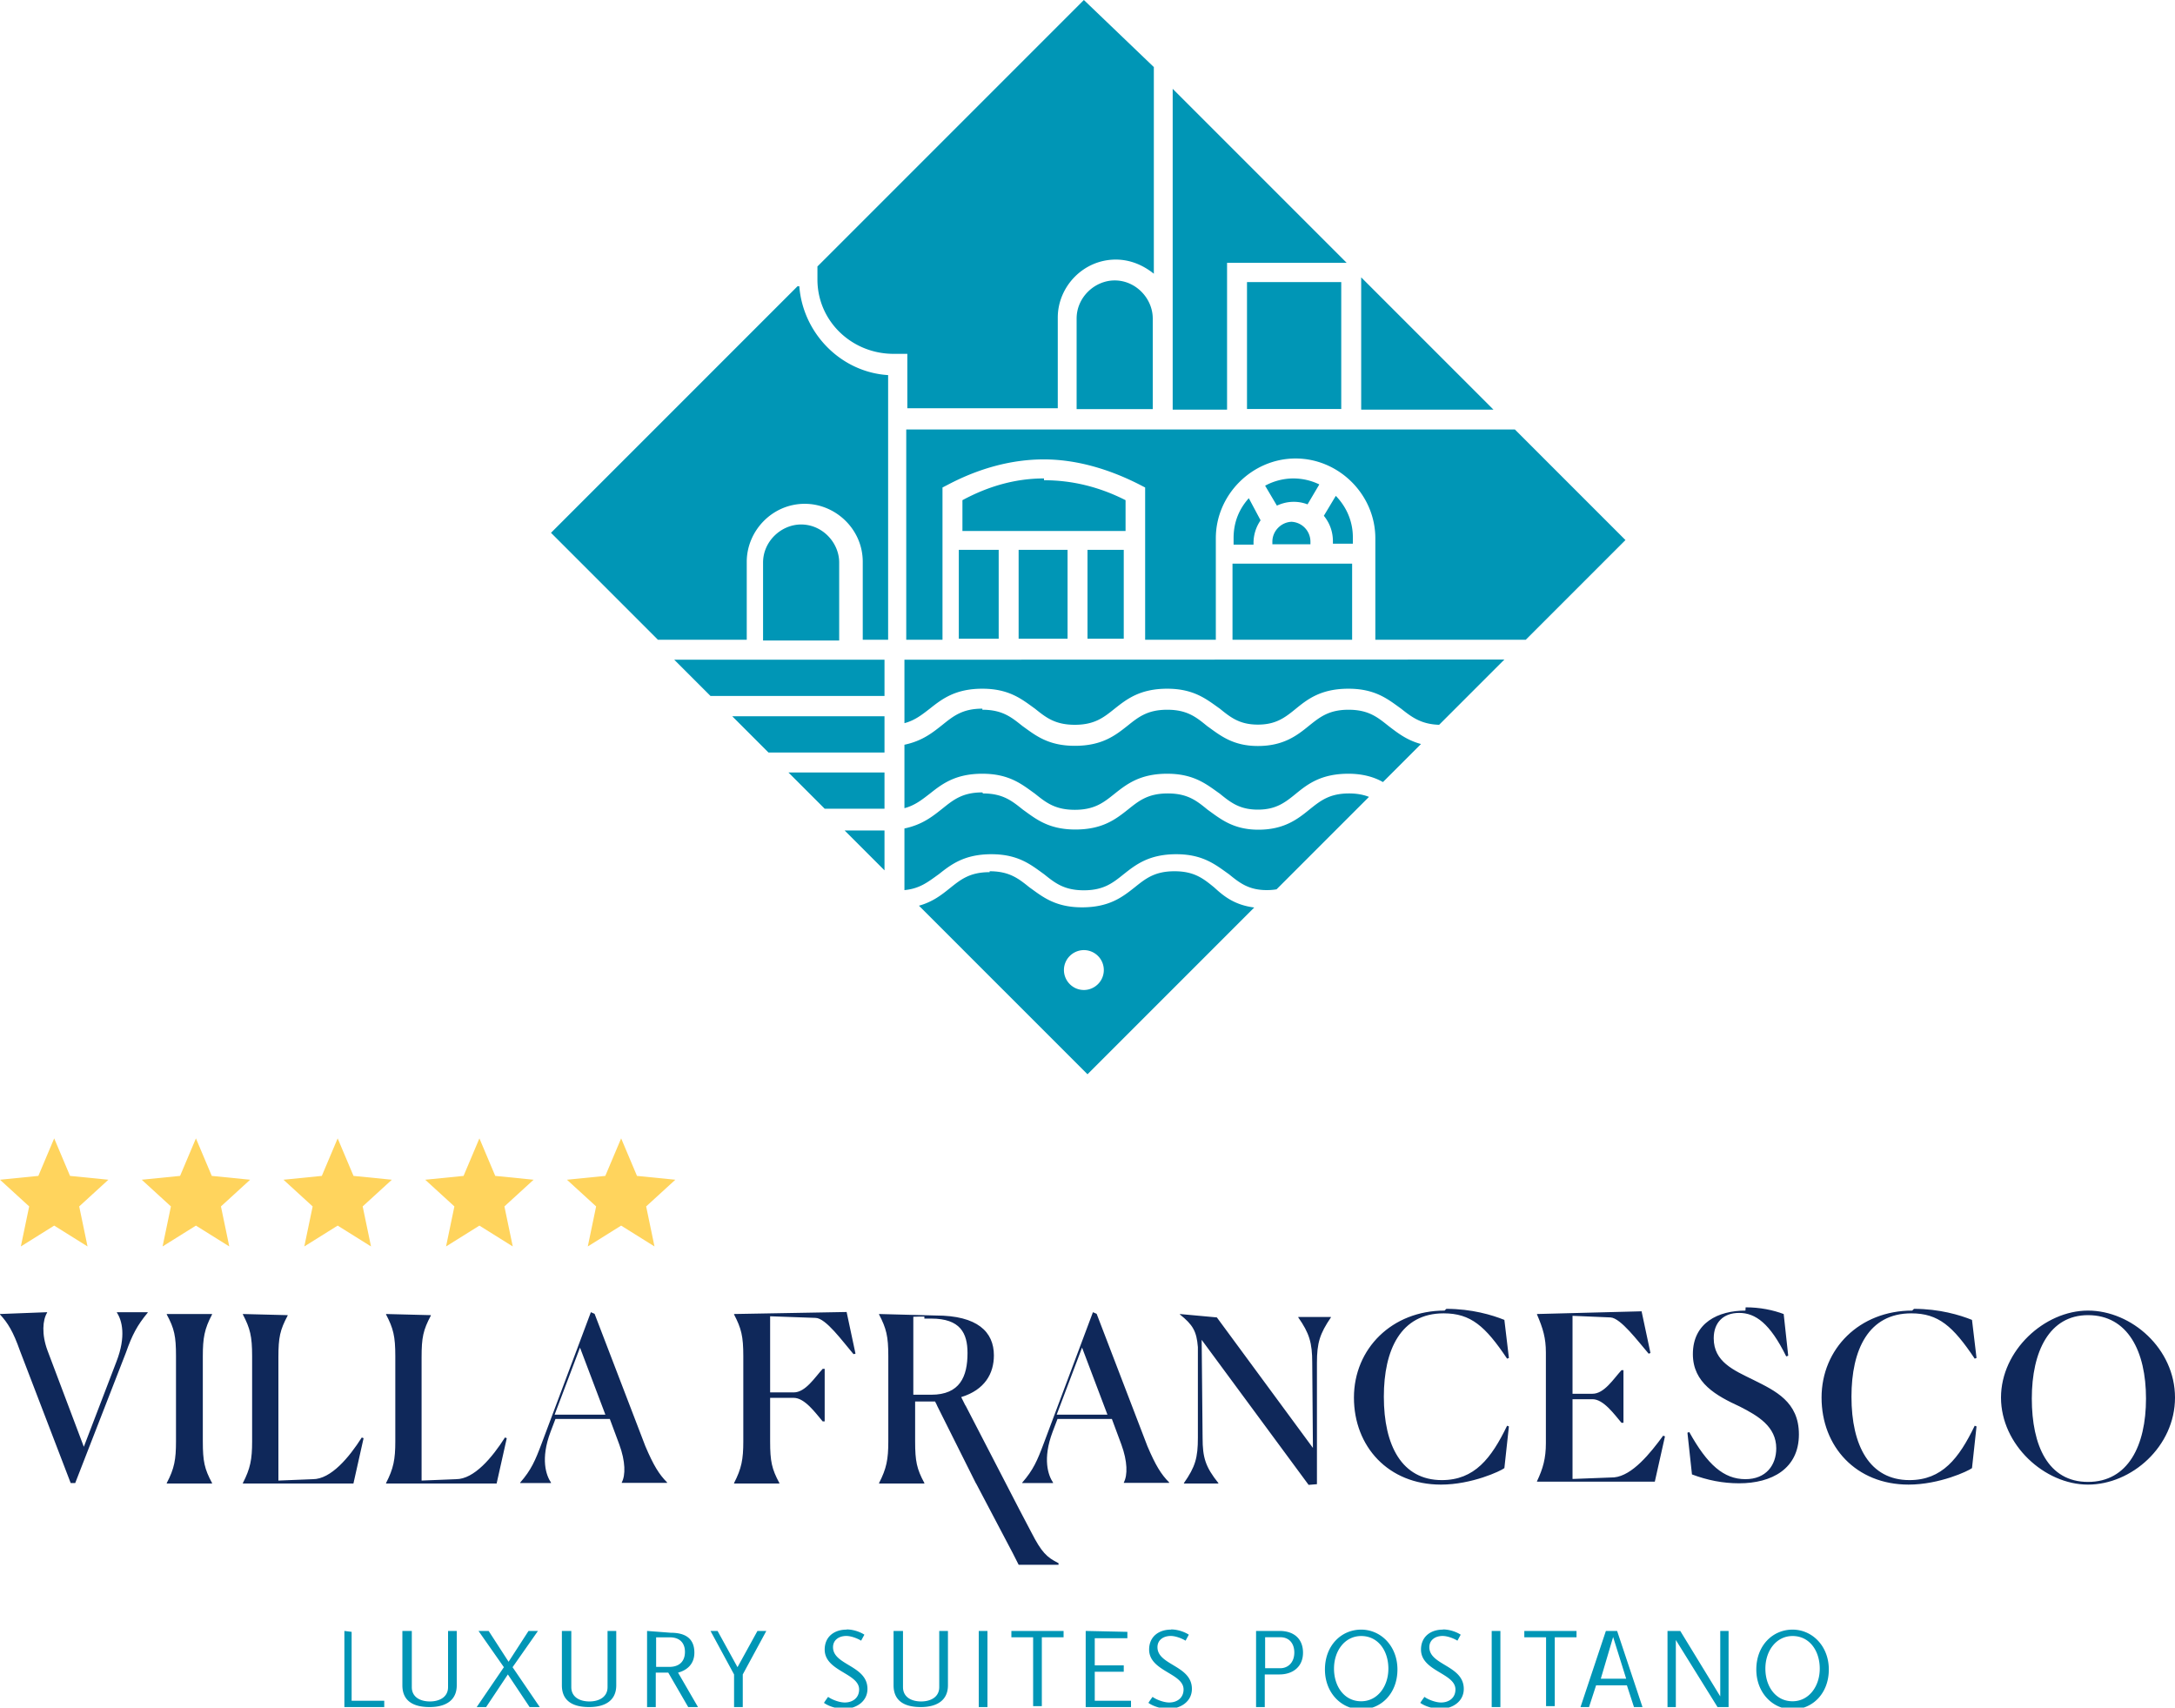
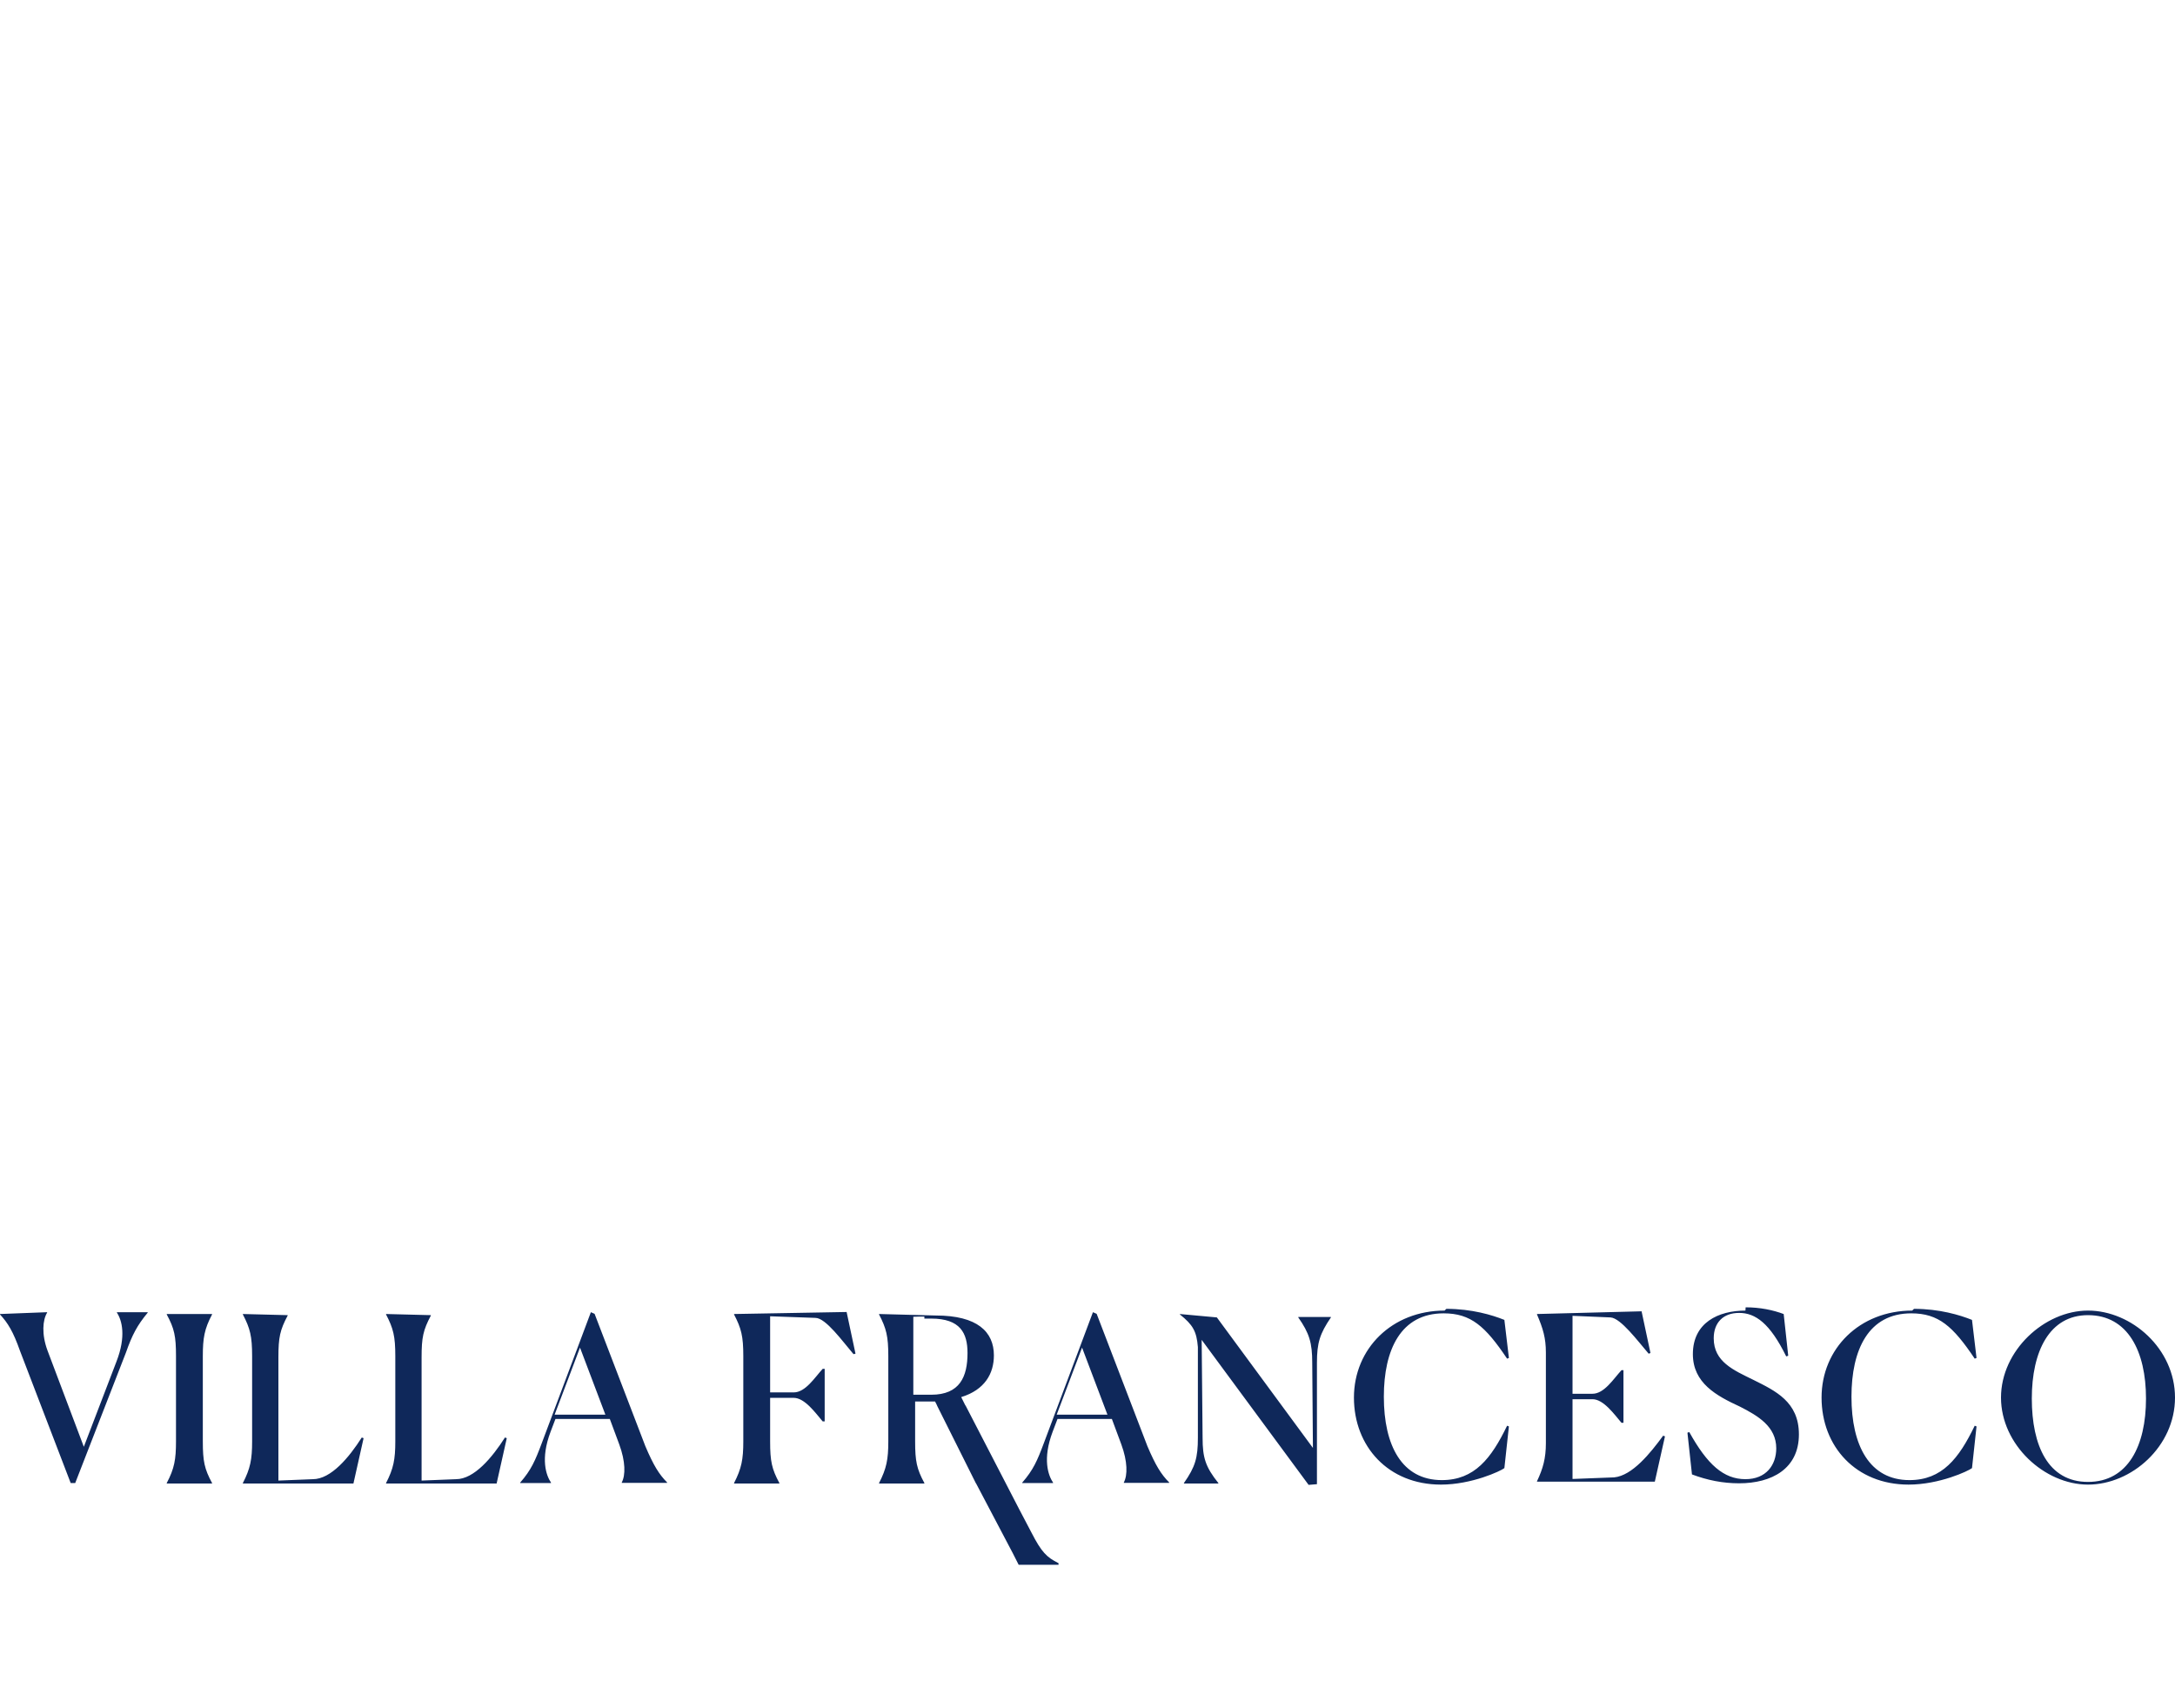
<svg xmlns="http://www.w3.org/2000/svg" xmlns:xlink="http://www.w3.org/1999/xlink" version="1.1" viewBox="0 0 1200 942" xml:space="preserve">
  <defs>
    <symbol id="a" fill="#FFD45D">
-       <path d="m6.5 0 1.9 4.5 4.6 0.46-3.5 3.2 1 4.8-4-2.5-4 2.5 1-4.8-3.5-3.2 4.6-0.46z" />
-     </symbol>
+       </symbol>
  </defs>
-   <path d="m467 899c-6.7 0-12 3.9-12 11 0 12 19 13 19 22 0 4.7-3.6 7.2-7.9 7.2-3.3 0-7.5-1.8-9.2-3.1a65 65 0 0 0-2.3 3.3c2.3 1.7 6.7 3.3 11 3.3 6.6 0 13-3.9 13-11 0-13-19-13-19-23 0-4 3.3-6.2 7.3-6.2 3.1 0 6.8 1.7 8.2 2.6l1.8-3.3c-2.1-1.4-5.9-2.9-9.8-2.9zm179 0c-6.7 0-12 3.9-12 11 0 12 19 13 19 22 0 4.7-3.6 7.2-7.9 7.2-3.3 0-7.5-1.8-9.2-3.1a65 65 0 0 0-2.3 3.3c2.3 1.7 6.7 3.3 11 3.3 6.6 0 13-3.9 13-11 0-13-19-13-19-23 0-4 3.3-6.2 7.3-6.2 3.1 0 6.8 1.7 8.2 2.6l1.8-3.3c-2.1-1.4-5.9-2.9-9.8-2.9zm105 0c-11 0-20 8.8-20 22 0 13 9.2 22 20 22 11 0 20-8.8 20-22 0-13-9.2-22-20-22zm45 0c-6.7 0-12 3.9-12 11 0 12 19 13 19 22 0 4.7-3.6 7.2-7.9 7.2-3.3 0-7.5-1.8-9.2-3.1-0.79 1.1-1.6 2.2-2.3 3.3 2.3 1.7 6.7 3.3 11 3.3 6.6 0 13-3.9 13-11 0-13-19-13-19-23 0-4 3.3-6.2 7.3-6.2 3.1 0 6.8 1.7 8.2 2.6l1.8-3.3c-2.1-1.4-5.9-2.9-9.8-2.9zm193 0c-11 0-20 8.8-20 22 0 13 9.2 22 20 22 11 0 20-8.8 20-22 0-13-9.2-22-20-22zm-799 0.73v42h22v-3.5h-18v-38zm32 0v30c0 8.6 6 12 15 12 8.9 0 15-3.7 15-12v-30h-4.8v31c0 5.6-4.9 7.9-10 7.9-5.2 0-10-2.3-10-7.9v-31zm42 0 14 20-15 22h5.2l12-18 12 18h5.6l-15-22 14-20h-5.2l-11 17-11-17zm46 0v30c0 8.6 6 12 15 12s15-3.7 15-12v-30h-4.8v31c0 5.6-4.9 7.9-10 7.9-5.2 0-10-2.3-10-7.9v-31zm47 0v42h4.8v-19h6.9l11 19h5.4l-11-19c4.9-1.3 9-4.7 9-11 0-7.3-4.3-11-13-11zm35 0 13 24v18h4.8v-18l13-24h-4.9l-11 20-11-20zm101 0v30c0 8.6 6 12 15 12 8.9 0 15-3.7 15-12v-30h-4.8v31c0 5.6-4.9 7.9-10 7.9-5.2 0-10-2.3-10-7.9v-31zm47 0v42h4.8v-42zm18 0v3.5h12v38h4.8v-38h12v-3.5zm41 0v42h25v-3.5h-20v-16h16v-3.5h-16v-15h18v-3.5zm94 0v42h4.8v-18h8.1c7.2 0 13-4.1 13-12 0-7.3-4.6-12-13-12zm130 0v42h4.8v-42zm18 0v3.5h12v38h4.8v-38h12v-3.5zm45 0-14 42h4.7l3.9-12h17l3.9 12h4.7l-14-42zm34 0v42h4.6v-37l23 37h6.1v-42h-4.6v36h-0.062l-22-36zm-169 2.8c9.4 0 15 8.2 15 18 0 9.9-6.1 18-15 18-9.4 0-15-8.3-15-18 0-10 6.1-18 15-18zm238 0c9.4 0 15 8.2 15 18 0 9.9-6.1 18-15 18-9.4 0-15-8.3-15-18 0-10 6.1-18 15-18zm-99 0.55 7.2 23h-14zm-192 0.12h8.4c5 0 7.7 3.6 7.7 8.4 0 5.6-3.5 8.7-7.8 8.7h-8.3zm-336 0.062h7.6c5.6 0 8.3 3.3 8.3 8 0 5.7-3.6 8.3-8.6 8.3h-7.3z" fill="#0096b6" />
  <path d="m797 723c-29 0-50 21-50 48 0 27 19 48 48 48 17 0 33-7.5 35-9.1l2.5-23-1-0.38c-8.7 18-18 30-36 30-22 0-32-19-32-46 0-26 9.4-46 33-46 15 0 23 7.1 35 25l1-0.38-2.5-21c-6.7-2.7-18-6.1-32-6.1zm166 0c-15 0-29 6.7-29 24 0 16 13 23 26 29 10 5.1 20 11 20 23 0 9.2-5.6 17-17 17-12 0-21-8-31-26l-1 0.38 2.5 23c8.5 3.2 17 4.9 26 4.9 18 0 33-8 33-27 0-18-13-24-25-30-11-5.4-22-10-22-23 0-8.6 5.2-14 14-14 9 0 17 5.7 26 24l1.1-0.38-2.5-23c-5.9-2.2-13-3.7-21-3.7zm92 0c-29 0-50 21-50 48 0 27 19 48 48 48 17 0 33-7.5 35-9.1l2.5-23-1-0.38c-8.7 18-18 30-36 30-22 0-32-19-32-46 0-26 9.4-46 33-46 15 0 23 7.1 35 25l1-0.38-2.5-21c-6.7-2.7-18-6.1-32-6.1zm97 0c-24 0-48 22-48 48s24 48 48 48c24 0 48-21 48-48 0-27-24-48-48-48zm-826 0.89-27 72c-3.7 9.9-5.9 15-12 22v0.25h17v-0.25c-2.7-4-5.9-13-0.25-28l2.7-7.1h30l5.2 14c3.5 9.5 3.5 17 1.4 21v0.25h25v-0.25c-4.4-4.4-7.5-9.4-12-20l-28-73zm277 0-27 72c-3.7 9.9-5.9 15-12 22v0.25h17v-0.25c-2.7-4-5.9-13-0.25-28l2.7-7.1h30l5.2 14c3.5 9.5 3.5 17 1.4 21v0.25h25v-0.25c-4.4-4.4-7.5-9.4-12-20l-28-73zm-603 1v0.25c4.3 4.6 7.3 9.5 11 20l28 73h2.5l28-72c3.4-9.7 6.2-15 12-22v-0.25h-17v0.25c2.8 4.2 5.2 13-0.25 27l-18 47-20-53c-3.4-9.1-2.7-17-0.25-21v-0.25zm92 0v0.25c4.2 7.8 5.1 12 5.1 23v47c0 10-0.89 15-5.1 23v0.25h25v-0.25c-4.2-7.8-5.1-12-5.1-23v-47c0-10 0.88-15 5.1-23v-0.25zm42 0v0.25c4 7.7 5.1 12 5.1 23v47c0 10-1 15-5.1 23v0.25h61l5.6-25-1-0.38c-7 11-17 23-27 23l-19 0.76v-68c0-11 0.88-15 5.1-23v-0.25zm79 0v0.25c4 7.7 5.1 12 5.1 23v47c0 10-1 15-5.1 23v0.25h61l5.6-25-1-0.38c-7 11-17 23-27 23l-19 0.76v-68c0-11 0.89-15 5.1-23v-0.25zm192 0v0.25c4 7.7 5.1 12 5.1 23v47c0 10-1 15-5.1 23v0.25h25v-0.25c-4.2-7.8-5.1-12-5.1-23v-24h13c6.1 0 12 8.3 16 13h1.1v-29h-1.1c-4.4 4.8-9.5 13-16 13h-13v-42l25 0.89c5.7 0 15 13 21 20l1.1-0.25-4.9-23zm80 0v0.25c4 7.7 5.1 12 5.1 23v47c0 10-1 15-5.1 23v0.25h25v-0.25c-4.2-7.8-5.1-12-5.1-23v-22h11l1.1 2.2h-0.044l9.5 19 12 24h0.059l20 38 5e-3 -3e-3 3.5 6.9h22v-0.88c-6.6-3.3-9.4-6.1-15-17l-6.3-12h-8e-3l-30-58h-0.086l-2.3-4.6 0.062 0.032-0.037-0.074c13-4 18-13 18-23 0-13-9.1-22-32-22zm363 0v0.25c3.3 7.7 4.9 13 4.9 21v50c0 8.4-1.6 14-4.9 21v0.25h65l5.6-25-1-0.38c-7.1 9.7-17 22-27 23l-23 0.88v-44h11c6.1 0 12 8.3 16 13h1.1v-29h-1.1c-4.4 4.8-9.5 13-16 13h-11v-43l21 0.89c5.6 0.38 15 13 21 20l1-0.38-4.9-23zm-197 8e-3v0.25c7.1 5.7 9.2 9.2 9.9 18v50c0 11-1.4 16-7.7 25v0.25h19v-0.25c-7.1-8.9-8.7-14-8.7-25l-0.51-54 59 80 4.6-0.38v-67c0-11 1.6-16 7.7-25v-0.25h-18v0.25c6.1 8.7 7.7 14 7.7 25l0.38 47-53-72zm501 0.62c22 0 32 20 32 46 0 26-9.9 46-32 46-22 0-31-20-31-46 0-26 9.7-46 31-46zm-642 1.9h3.8c16 0 20 8 20 19 0 13-4.2 23-20 23h-9.9v-43c2.4-0.13 4.4-0.13 6.1-0.13zm-190 16 14 37h-28zm277 0 14 37h-28z" fill="#0f285a" />
  <path d="m304 294 294-294 298 298-294 294-298-298" fill="none" />
-   <path d="m598 0-147 147v7.2c-1e-5 23 19 41 42 41h7.6v30h83v-50c0-17 14-32 32-32 7.9 0 15 3 21 7.8v-114zm49 49v177h30v-81h66zm104 104v73h73zm-136 1.7c-11 0-21 9.3-21 21v50h42v-50c0-11-9.3-21-21-21zm73 0.93v70h52v-70zm-248 2.3-136 136 59 59h49v-43c0-17 14-32 32-32 17 0 32 14 32 32v43h14v-146c-26-1.6-47-23-49-49zm60 79v116h20v-84l2.9-1.5c18-9.5 36-14 53-14 17 0 35 4.8 53 14l2.9 1.5v84h39v-56c0-24 20-44 44-44 24 0 44 20 44 44v56h83l55-55-61-61zm76 27c-15 0-30 3.9-45 12v17h90v-17c-15-7.6-30-11-45-11zm137 0.01a33 33 0 0 0-15 4l6.5 11c2.8-1.3 5.9-2.1 9.2-2.1a21 21 0 0 1 7.7 1.4l6.5-11a33 33 0 0 0-15-3.3zm24 9.6-6.6 11c3.1 3.8 5 8.6 5 14v1.4h11v-3.6c0-9-3.7-17-9.6-23zm-48 1.3c-5.2 5.8-8.4 13-8.4 22v3.6h11v-1.4a22 22 0 0 1 3.9-12zm24 13c-5.9 0-11 4.9-11 11v1.4h21v-1.4c0-6-4.8-11-11-11zm-271 1.5c-11 0-21 9.3-21 21v43h42v-43c0-11-9.3-21-21-21zm87 14v49h22v-49zm33 0v49h27v-49zm38 0v49h20v-49zm80 7.6v42h66v-42zm-308 53 20 20h96v-20zm127 0 5e-3 35c5.7-1.5 9.6-4.6 14-8 6.7-5.3 14-11 29-11 15 0 22 6 29 11 6 4.8 11 8.9 22 8.9s16-4.1 22-8.9c6.7-5.3 14-11 29-11 15 0 22 6.1 29 11 6 4.9 11 8.8 21 8.8 10 0 15-3.9 21-8.8 6.6-5.4 14-11 29-11 15 0 22 6 29 11 5.8 4.6 11 8.6 21 8.9l36-36zm43 27c-11 0-16 4.1-22 8.9-5.3 4.2-11 8.9-21 11v35c5.7-1.5 9.6-4.6 14-8 6.7-5.3 14-11 29-11s22 6 29 11c6 4.8 11 8.9 22 8.9 11 0 16-4.1 22-8.9 6.7-5.3 14-11 29-11 15 0 22 6.1 29 11 6 4.9 11 8.8 21 8.8 10 0 15-3.9 21-8.8 6.6-5.4 14-11 29-11 8.8 0 15 2.3 19 4.6l21-21c-7.9-2.1-13-6.2-18-10-6-4.8-11-8.9-22-8.9-11 0-16 4.2-22 9-6.5 5.3-14 11-28 11-14 0-21-6-28-11-6-4.9-11-9-22-9-11 0-16 4.1-22 8.9-6.7 5.3-14 11-29 11-15 0-22-6-29-11-6-4.8-11-8.9-22-8.9zm-138 4.2 20 20h64v-20zm31 31 20 20h33v-20zm107 11c-11 0-16 4.1-22 8.9-5.3 4.2-11 8.9-21 11v34c8.5-0.8 13-4.5 19-8.8 6.7-5.3 14-11 29-11 15 0 22 6 29 11 6 4.8 11 8.9 22 8.9 11 0 16-4.1 22-8.9 6.7-5.3 14-11 29-11 15 2e-5 22 6.1 29 11 6 4.9 11 8.8 21 8.8a32 32 0 0 0 5.3-0.43l51-51c-2.8-1.1-6.3-1.9-11-1.9-11-2e-5 -16 4.2-22 9-6.5 5.3-14 11-28 11-14 0-21-6-28-11-6-4.9-11-9-22-9-11 0-16 4.1-22 8.9-6.7 5.3-14 11-29 11s-22-6-29-11c-6-4.8-11-8.9-22-8.9zm-76 21 22 22v-22zm80 23c-11 0-16 4.1-22 8.9-4.5 3.6-9.4 7.5-17 9.6l93 93 92-92c-11-1.4-17-6.4-22-11-6-4.9-11-9-22-9-11 0-16 4.1-22 8.9-6.7 5.3-14 11-29 11-15 0-22-6-29-11-6-4.8-11-8.9-22-8.9zm52 43a11 11 0 0 1 11 11c0 6.2-5.1 11-11 11-6.2 0-11-5.1-11-11 0-6.2 5.1-11 11-11z" fill="#0096b6" />
  <g transform="matrix(4.6 0 0 4.6 2.4e-6 628)">
    <use xlink:href="#a" />
    <use transform="translate(17)" xlink:href="#a" />
    <use transform="translate(34)" xlink:href="#a" />
    <use transform="translate(51)" xlink:href="#a" />
    <use transform="translate(68)" xlink:href="#a" />
  </g>
</svg>